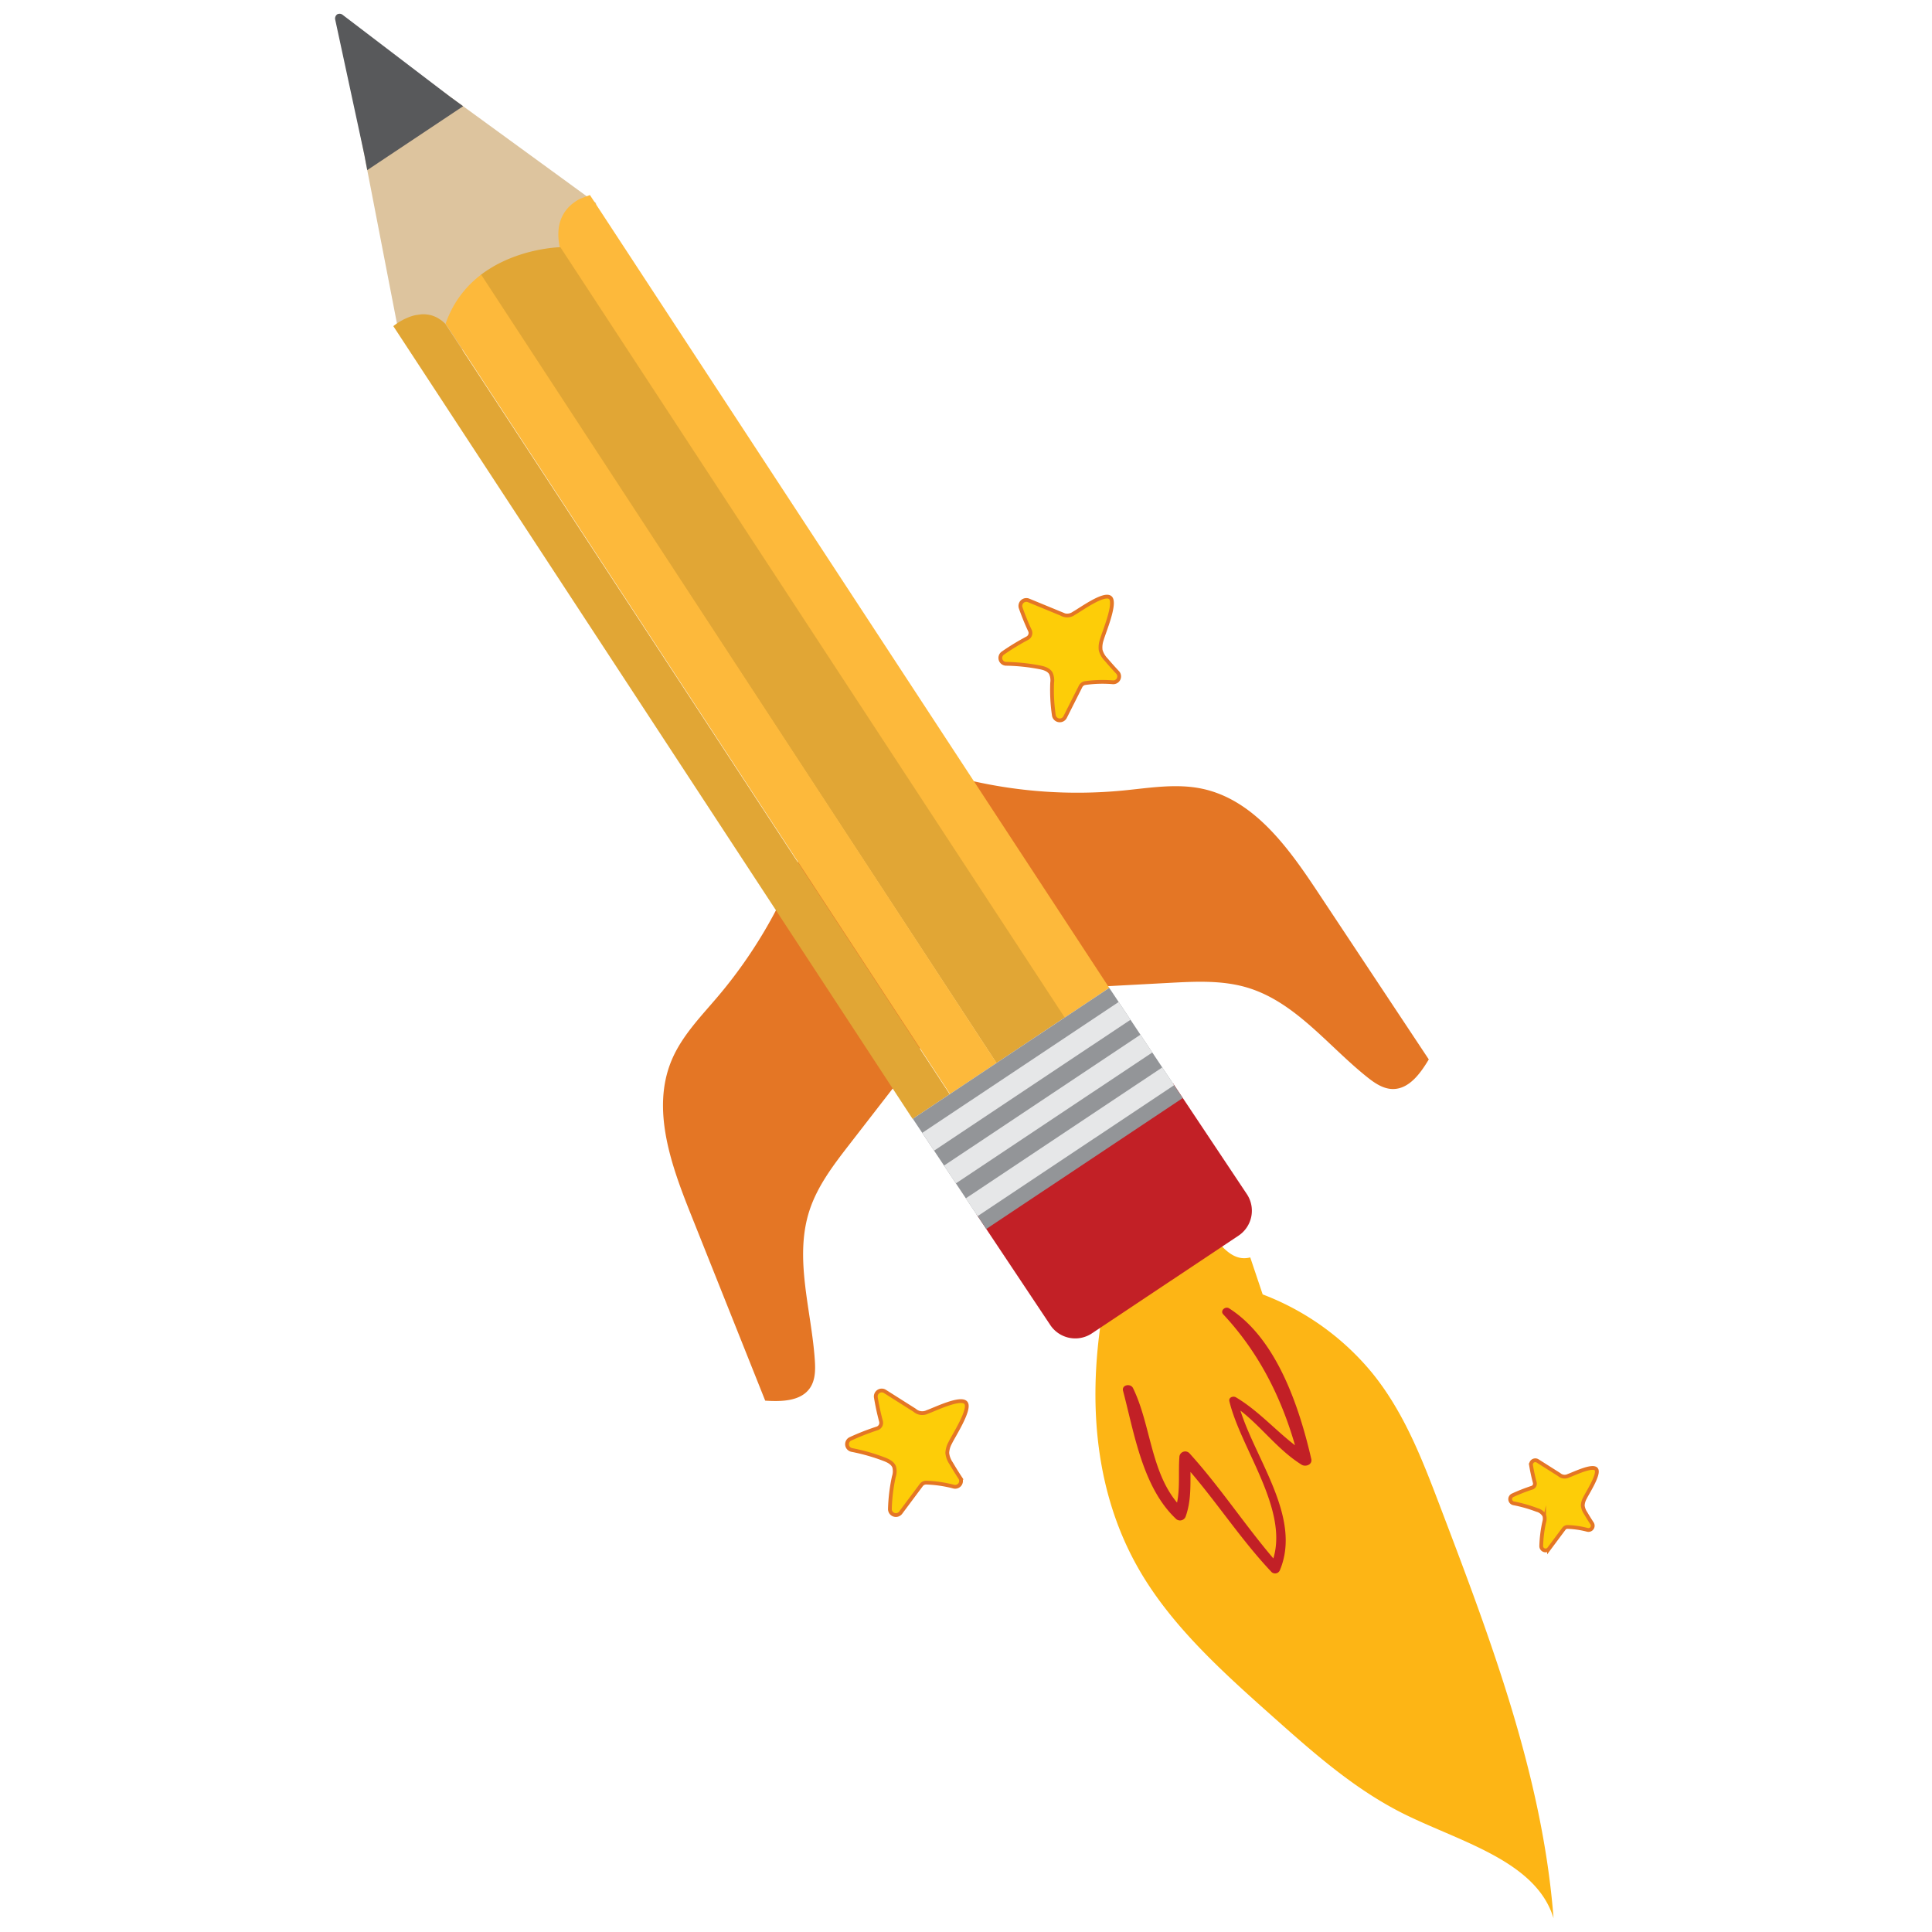
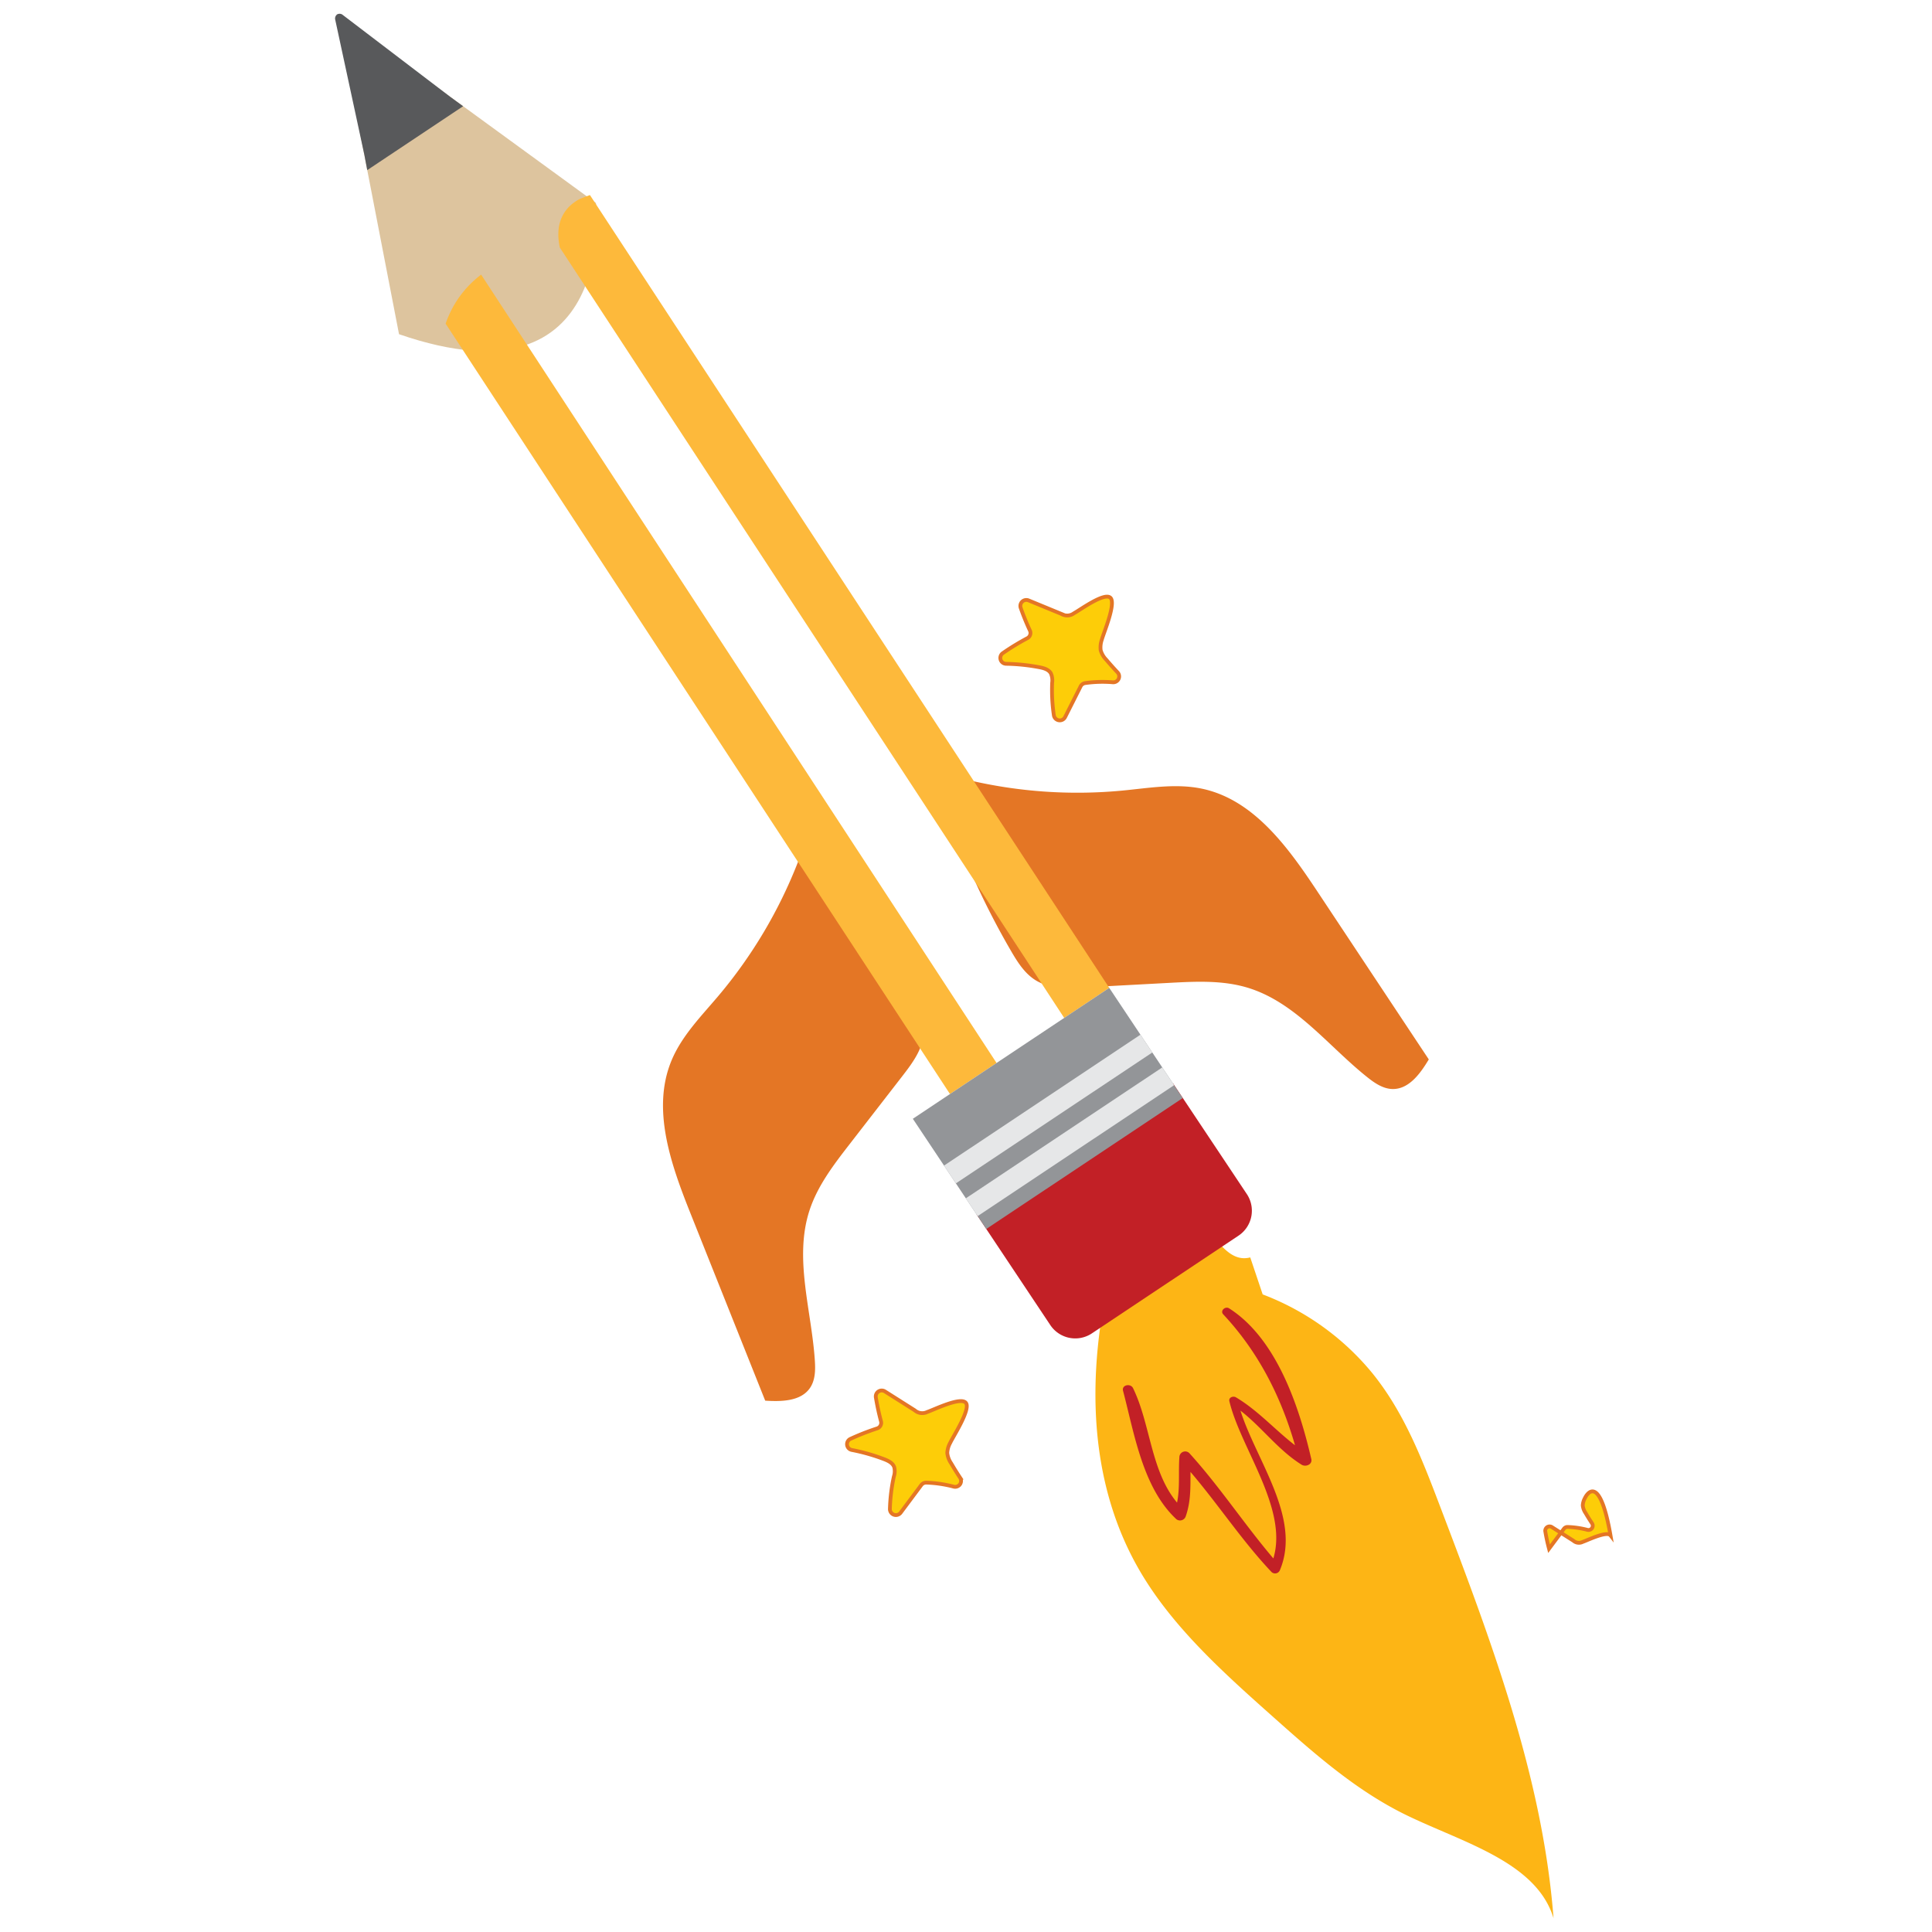
<svg xmlns="http://www.w3.org/2000/svg" width="512" height="512" viewBox="0 0 512 512">
  <g style="isolation: isolate">
    <g id="a6abdd3d-0cde-4457-a08c-8ca545992917" data-name="Layer 1">
      <g>
        <path d="M211.514,228.327a126.01,126.01,0,0,1-21.186,35.657c-4.544,5.375-9.634,10.516-12.347,17.01-5.389,12.904-.189,27.548,4.993,40.537q9.907,24.828,19.813,49.656c4.319.285,9.47.188,11.892-3.399,1.409-2.088,1.428-4.792,1.259-7.305-.893-13.319-5.548-26.983-1.423-39.679,2.131-6.557,6.431-12.152,10.653-17.603q6.974-9.002,13.948-18.005c2.677-3.456,5.468-7.203,5.72-11.567.197-3.413-1.204-6.697-2.653-9.794a206.391,206.391,0,0,0-21.985-36.567c-1.142-1.517-2.438-3.111-4.274-3.594-1.836-.483-4.208.858-3.976,2.742" style="fill: #e47625" />
        <g>
          <path d="M291.996,169.521a6.121,6.121,0,0,0-.306,2.797,5.912,5.912,0,0,0,1.472,2.507q1.456,1.717,3,3.357a1.561,1.561,0,0,1-1.304,2.627,32.799,32.799,0,0,0-7.285.215,1.618,1.618,0,0,0-1.205.876l-4.102,8.137a1.586,1.586,0,0,1-2.979-.453,45.563,45.563,0,0,1-.457-8.637,4.589,4.589,0,0,0-.341-2.506c-.594-1.034-1.89-1.393-3.062-1.616a51.557,51.557,0,0,0-8.789-.908,1.558,1.558,0,0,1-.919-2.803,64.081,64.081,0,0,1,6.561-4.002,1.548,1.548,0,0,0,.653-2.026q-1.372-2.948-2.449-6.022a1.581,1.581,0,0,1,2.11-1.947l8.63,3.552a3.028,3.028,0,0,0,3.391-.154c1.722-.942,8.03-5.586,9.641-4.12C295.845,159.839,292.506,167.639,291.996,169.521Z" style="fill: #fdcd08;stroke: #e47625;stroke-miterlimit: 10;mix-blend-mode: multiply" />
          <path d="M251.824,382.35a6.125,6.125,0,0,0-.785,2.702,5.916,5.916,0,0,0,1.015,2.723q1.137,1.944,2.375,3.826a1.561,1.561,0,0,1-1.74,2.362,32.78,32.78,0,0,0-7.212-1.05,1.617,1.617,0,0,0-1.339.654l-5.449,7.304a1.585,1.585,0,0,1-2.855-.961,45.558,45.558,0,0,1,1.045-8.586,4.587,4.587,0,0,0,.098-2.528c-.406-1.121-1.621-1.698-2.736-2.121a51.622,51.622,0,0,0-8.499-2.416,1.558,1.558,0,0,1-.419-2.919,64.048,64.048,0,0,1,7.154-2.806,1.548,1.548,0,0,0,.994-1.882q-.841-3.141-1.369-6.355a1.581,1.581,0,0,1,2.415-1.553l7.885,4.993a3.028,3.028,0,0,0,3.367.435c1.859-.63,8.876-4.112,10.209-2.39C257.291,373.48,252.652,380.585,251.824,382.35Z" style="fill: #fdcd08;stroke: #e47625;stroke-miterlimit: 10;mix-blend-mode: multiply" />
-           <path d="M420.018,397.014a4.436,4.436,0,0,0-.569,1.956,4.286,4.286,0,0,0,.735,1.971q.823,1.407,1.719,2.769a1.13,1.13,0,0,1-1.259,1.71,23.748,23.748,0,0,0-5.221-.76,1.172,1.172,0,0,0-.969.474l-3.944,5.287a1.148,1.148,0,0,1-2.067-.696,32.965,32.965,0,0,1,.756-6.215,3.321,3.321,0,0,0,.071-1.829,3.065,3.065,0,0,0-1.981-1.536,37.335,37.335,0,0,0-6.152-1.749,1.127,1.127,0,0,1-.304-2.113,46.342,46.342,0,0,1,5.178-2.031,1.12,1.12,0,0,0,.719-1.362q-.609-2.274-.991-4.6a1.144,1.144,0,0,1,1.748-1.124l5.708,3.614a2.191,2.191,0,0,0,2.437.315c1.346-.456,6.425-2.977,7.39-1.73C423.975,390.594,420.617,395.737,420.018,397.014Z" style="fill: #fdcd08;stroke: #e47625;stroke-miterlimit: 10;mix-blend-mode: multiply" />
+           <path d="M420.018,397.014a4.436,4.436,0,0,0-.569,1.956,4.286,4.286,0,0,0,.735,1.971q.823,1.407,1.719,2.769a1.13,1.13,0,0,1-1.259,1.71,23.748,23.748,0,0,0-5.221-.76,1.172,1.172,0,0,0-.969.474l-3.944,5.287q-.609-2.274-.991-4.6a1.144,1.144,0,0,1,1.748-1.124l5.708,3.614a2.191,2.191,0,0,0,2.437.315c1.346-.456,6.425-2.977,7.39-1.73C423.975,390.594,420.617,395.737,420.018,397.014Z" style="fill: #fdcd08;stroke: #e47625;stroke-miterlimit: 10;mix-blend-mode: multiply" />
          <path d="M381.538,398.951c-4.649-12.216-9.425-24.656-17.872-35.073a69.49,69.49,0,0,0-29.043-20.846l-3.295-9.806c-7.114,1.843-10.292-8.852-16.883-12.258-4.676-2.417-10.742-.524-14.191,3.079-3.449,3.604-4.861,8.491-5.982,13.233-6.173,26.114-6.237,54.874,7.715,78.892,8.729,15.026,22.29,27.161,35.619,39.018,10.782,9.592,21.765,19.319,34.957,25.767,14.953,7.307,34.614,12.405,39.141,27.391C408.835,470.889,395.124,434.65,381.538,398.951Z" style="fill: #fdb515" />
          <path d="M256.212,206.623a126.007,126.007,0,0,0,41.377,2.875c7.006-.677,14.13-1.936,21.014-.47,13.678,2.914,22.758,15.524,30.488,27.178q14.776,22.276,29.552,44.553c-2.224,3.714-5.235,7.893-9.563,7.843-2.518-.029-4.752-1.554-6.723-3.123-10.443-8.315-19.028-19.92-31.814-23.754-6.605-1.98-13.652-1.629-20.537-1.26q-11.371.61-22.743,1.22c-4.365.234-9.035.397-12.767-1.881-2.918-1.781-4.82-4.802-6.542-7.756a206.389,206.389,0,0,1-17.553-38.89c-.598-1.802-1.17-3.775-.523-5.56.648-1.784,3.101-2.972,4.518-1.708" style="fill: #e47625" />
          <path d="M300.264,367.864c4.669,9.565,4.661,21.962,11.67,30.345.812-4.027.312-8.096.627-12.235a1.548,1.548,0,0,1,2.731-.76c7.971,8.795,14.48,18.752,22.161,27.785,3.993-13.175-8.726-29.292-11.657-41.666-.241-1.028,1.022-1.454,1.741-1.027,5.858,3.49,10.328,8.606,15.653,12.703-3.721-12.932-9.729-24.759-19.015-34.688-.915-.982.55-2.236,1.555-1.594,12.613,8.026,18.594,26.132,21.775,39.923.342,1.489-1.505,2.175-2.564,1.514-6.213-3.875-10.507-9.913-16.204-14.331,4.195,13.279,16.243,28.501,10.439,42.303a1.374,1.374,0,0,1-2.329.335c-7.777-8.259-13.994-17.784-21.354-26.391-.021,4.021.127,7.854-1.296,11.858a1.599,1.599,0,0,1-2.428.687c-8.949-8.312-11.155-22.718-14.15-34.045C297.201,366.992,299.614,366.536,300.264,367.864Z" style="fill: #c22026" />
          <g>
            <path d="M258.795,321.822l19.501,29.264a7.947,7.947,0,0,0,10.999,2.316l38.991-25.985a7.944,7.944,0,0,0,2.094-11.038l-19.504-29.267Z" style="fill: #c22026" />
            <path d="M105.745,88.565c58.51,20.253,52.183-34.775,52.183-34.775l-9.46-6.894-.001-.002-2.574-1.874h0L132.044,34.931h0l-2.781-2.026h0l-6.526-4.756h0l-.242-.177c.045.034.079.06.124.092l-2.069-1.508L89.342,3.816,96.393,40.25l-.008-.031.82,4.214c-.013-.049-.023-.113-.037-.17l.159.818h0l.429,2.222h0l.591,3.032h0l4.795,24.787h0l.542,2.793h0Z" style="fill: #ddc49e" />
-             <path d="M251.681,289.975,118.018,85.819a9.849,9.849,0,0,0-1.155-.999c-.014-.007-.803-.534-1.19-.726-.006.001-.009-.006-.017-.013a.825.825,0,0,1-.107-.044c-.197-.095-.401-.18-.602-.257-.077-.033-.157-.056-.231-.084-.033-.012-.071-.027-.104-.037l-0-.003c-.009-.003-.021-.005-.036-.009-.142-.046-.511-.145-.55-.157-.018-.003-.439-.088-.475-.095-.002 0.0 0.0.003-.005.005-.071-.014-.696-.092-.87-.103-.082-.004-.162-.008-.24-.008-.137-.007-.276-.011-.416-.005-.083.002-.164.003-.25.007-.135.006-1.662.219-1.863.265a.4.4,0,0,1-.08.022c-.172.045-.34.088-.509.136-.065.021-.449.146-.577.19-.028.013-.125.044-.146.053-.293.107-1.408.595-1.589.685-.03.016-.059.032-.09.05-.167.086-.94.522-1.092.615-.023.012-.04.025-.058.035-.147.091-.433.279-.442.286-.004.001-.252.168-.351.242l-.002-.003c-.058.041-.1.073-.151.111-.031.024-.059.043-.086.066-.05.032-.089.061-.128.091-.029.021-.05.039-.076.058a.102.102,0,0,1-.025.019.383.383,0,0,1-.076.057l-.023.022c-.04.032-.069.056-.094.077l-.009.011-.007.005a.2.2,0,0,0-.023.016.163.163,0,0,1-.04.029L241.852,296.526Z" style="fill: #e1a635" />
            <path d="M293.964,261.797,156.344,51.699a.22.22,0,0,1-.064.013.021.021,0,0,1-.019.009c-.053.013-2.519.949-2.673,1.03-.005.003-.211.114-.246.135-.211.117-.422.243-.641.383h0c-.065.041-.127.08-.191.126-.025.012-.631.449-.664.471-.101.078-.408.333-.458.379-.07.06-.378.345-.463.426-.065.062-.364.374-.446.467-.061.071-.121.139-.184.211-.079.097-.162.198-.245.301-.058.076-.325.441-.4.553-.053.082-.304.482-.374.604-.048.085-.099.174-.145.261-.068.133-.28.576-.323.669-.068.155-.128.318-.185.481-.027.072-.06.137-.085.212l-.003.011a10.002,10.002,0,0,0-.317,1.176,1.242,1.242,0,0,0-.034.128.342.342,0,0,0-.007.082c-.007-.001-.007-.001-.008-0a.482.482,0,0,1-.011.056c-.058.316-.103.649-.136.993a.675.675,0,0,0-.01.085l.003-.003c-.006.073-.009.149-.014.227-.027.352-.036.722-.035,1.104.001.059-.002.118-.001.175.013.428.044.873.098,1.333.013.108.029.217.043.325.061.477.14.969.253,1.479L282.021,269.759Z" style="fill: #fdb93b" />
            <path d="M97.327,45.082h0l3.034-2.023L101.235,42.48l1.517-1.015,4.622-3.076.933-.623,4.58-3.052.94-.623,3.739-2.495.876-.583L119.961,30l.873-.585,1.903-1.266c-.041-.028-.079-.06-.119-.085-1.352-.978-1.952-1.421-3.349-2.442l-.022-.017L90.676,3.835a1.358,1.358,0,0,0-1.334-.019h0a.047.047,0,0,0-.017.015,1.364,1.364,0,0,0-.516,1.25l7.575,35.139.209.959c.207,1.148.463,2.484.611,3.255.074.4.122.648.122.648" style="fill: #58595b" />
-             <path d="M282.162,269.661,148.501,65.507s-.029.002-.075.003c-.02.002-.043.002-.07.003-.046.002-.098.003-.174.007-.049.002-.101.004-.163.007-.063.005-.128.011-.203.014-.09.004-.179.012-.287.019-.049.003-.099.01-.154.012-.113.012-.219.015-.356.027-.203.019-.428.039-.667.068-.057.005-.116.015-.173.022-.109.006-.212.02-.332.034-.057.006-.117.017-.173.023-.113.016-.226.03-.347.047-.143.019-.287.039-.436.059-.165.026-.339.054-.511.079-.083.011-.159.024-.237.039-.036.005-.072.011-.105.015-.262.045-.541.094-.822.147-.066.013-.132.02-.197.038a.273.273,0,0,0-.062.008c-.252.048-.514.103-.776.159-.159.036-.317.069-.484.105-.341.078-.692.158-1.052.248a.508.508,0,0,0-.052.013c-.352.091-.711.184-1.077.283-.103.03-.209.064-.309.092-.347.101-.697.204-1.051.318-.172.05-.336.108-.504.166-.337.108-.674.227-1.014.348-.106.037-.204.07-.31.106-.081.03-.169.066-.25.096-.137.053-.272.109-.413.158-.114.049-.718.291-.776.316a.174.174,0,0,1-.022.002,1.048,1.048,0,0,0-.105.054c-.222.088-.448.189-.67.288-.17.074-.894.411-1.086.504-.065.033-.135.056-.203.089a.095.095,0,0,1-.024.023c-.093.047-.19.092-.286.14-.124.065-.246.12-.37.186-.484.251-.966.514-1.448.795-.107.064-.219.137-.332.201-.371.225-.739.453-1.107.694-.06.039-.122.075-.182.115l-.051.033c-.247.168-.496.338-.74.511a.572.572,0,0,0-.059.04c-.022.016-.044.029-.063.042-.207.156-.422.311-.631.475l.004.007c-.064.05-.124.106-.191.157l136.745,208.78Z" style="fill: #e1a635" />
            <path d="M264.097,281.699,127.526,72.808l-.013-.031c-.198.146-.392.3-.583.452-.275.219-.544.441-.81.676-.598.511-1.177,1.057-1.744,1.633-.245.258-.492.52-.732.786-.294.32-.572.661-.851.999l-.005-.005c-.03.035-.059.079-.092.118a.731.731,0,0,1-.101.111c-.225.289-.45.582-.672.882a27.849,27.849,0,0,0-2.391,3.922c-.177.364-.352.731-.522,1.104-.335.741-.636,1.513-.918,2.316L251.752,289.928Z" style="fill: #fdb93b" />
            <rect x="246.393" y="276.197" width="62.552" height="35.095" transform="translate(-116.291 203.295) rotate(-33.681)" style="fill: #939598" />
            <g>
-               <rect x="240.724" y="282.406" width="62.552" height="5.661" transform="translate(-112.52 198.701) rotate(-33.678)" style="fill: #e6e7e8" />
              <rect x="246.499" y="291.074" width="62.553" height="5.662" transform="translate(-116.361 203.375) rotate(-33.68)" style="fill: #e6e7e8" />
              <rect x="252.276" y="299.743" width="62.553" height="5.661" transform="translate(-120.195 208.022) rotate(-33.678)" style="fill: #e6e7e8" />
            </g>
          </g>
        </g>
      </g>
    </g>
  </g>
</svg>